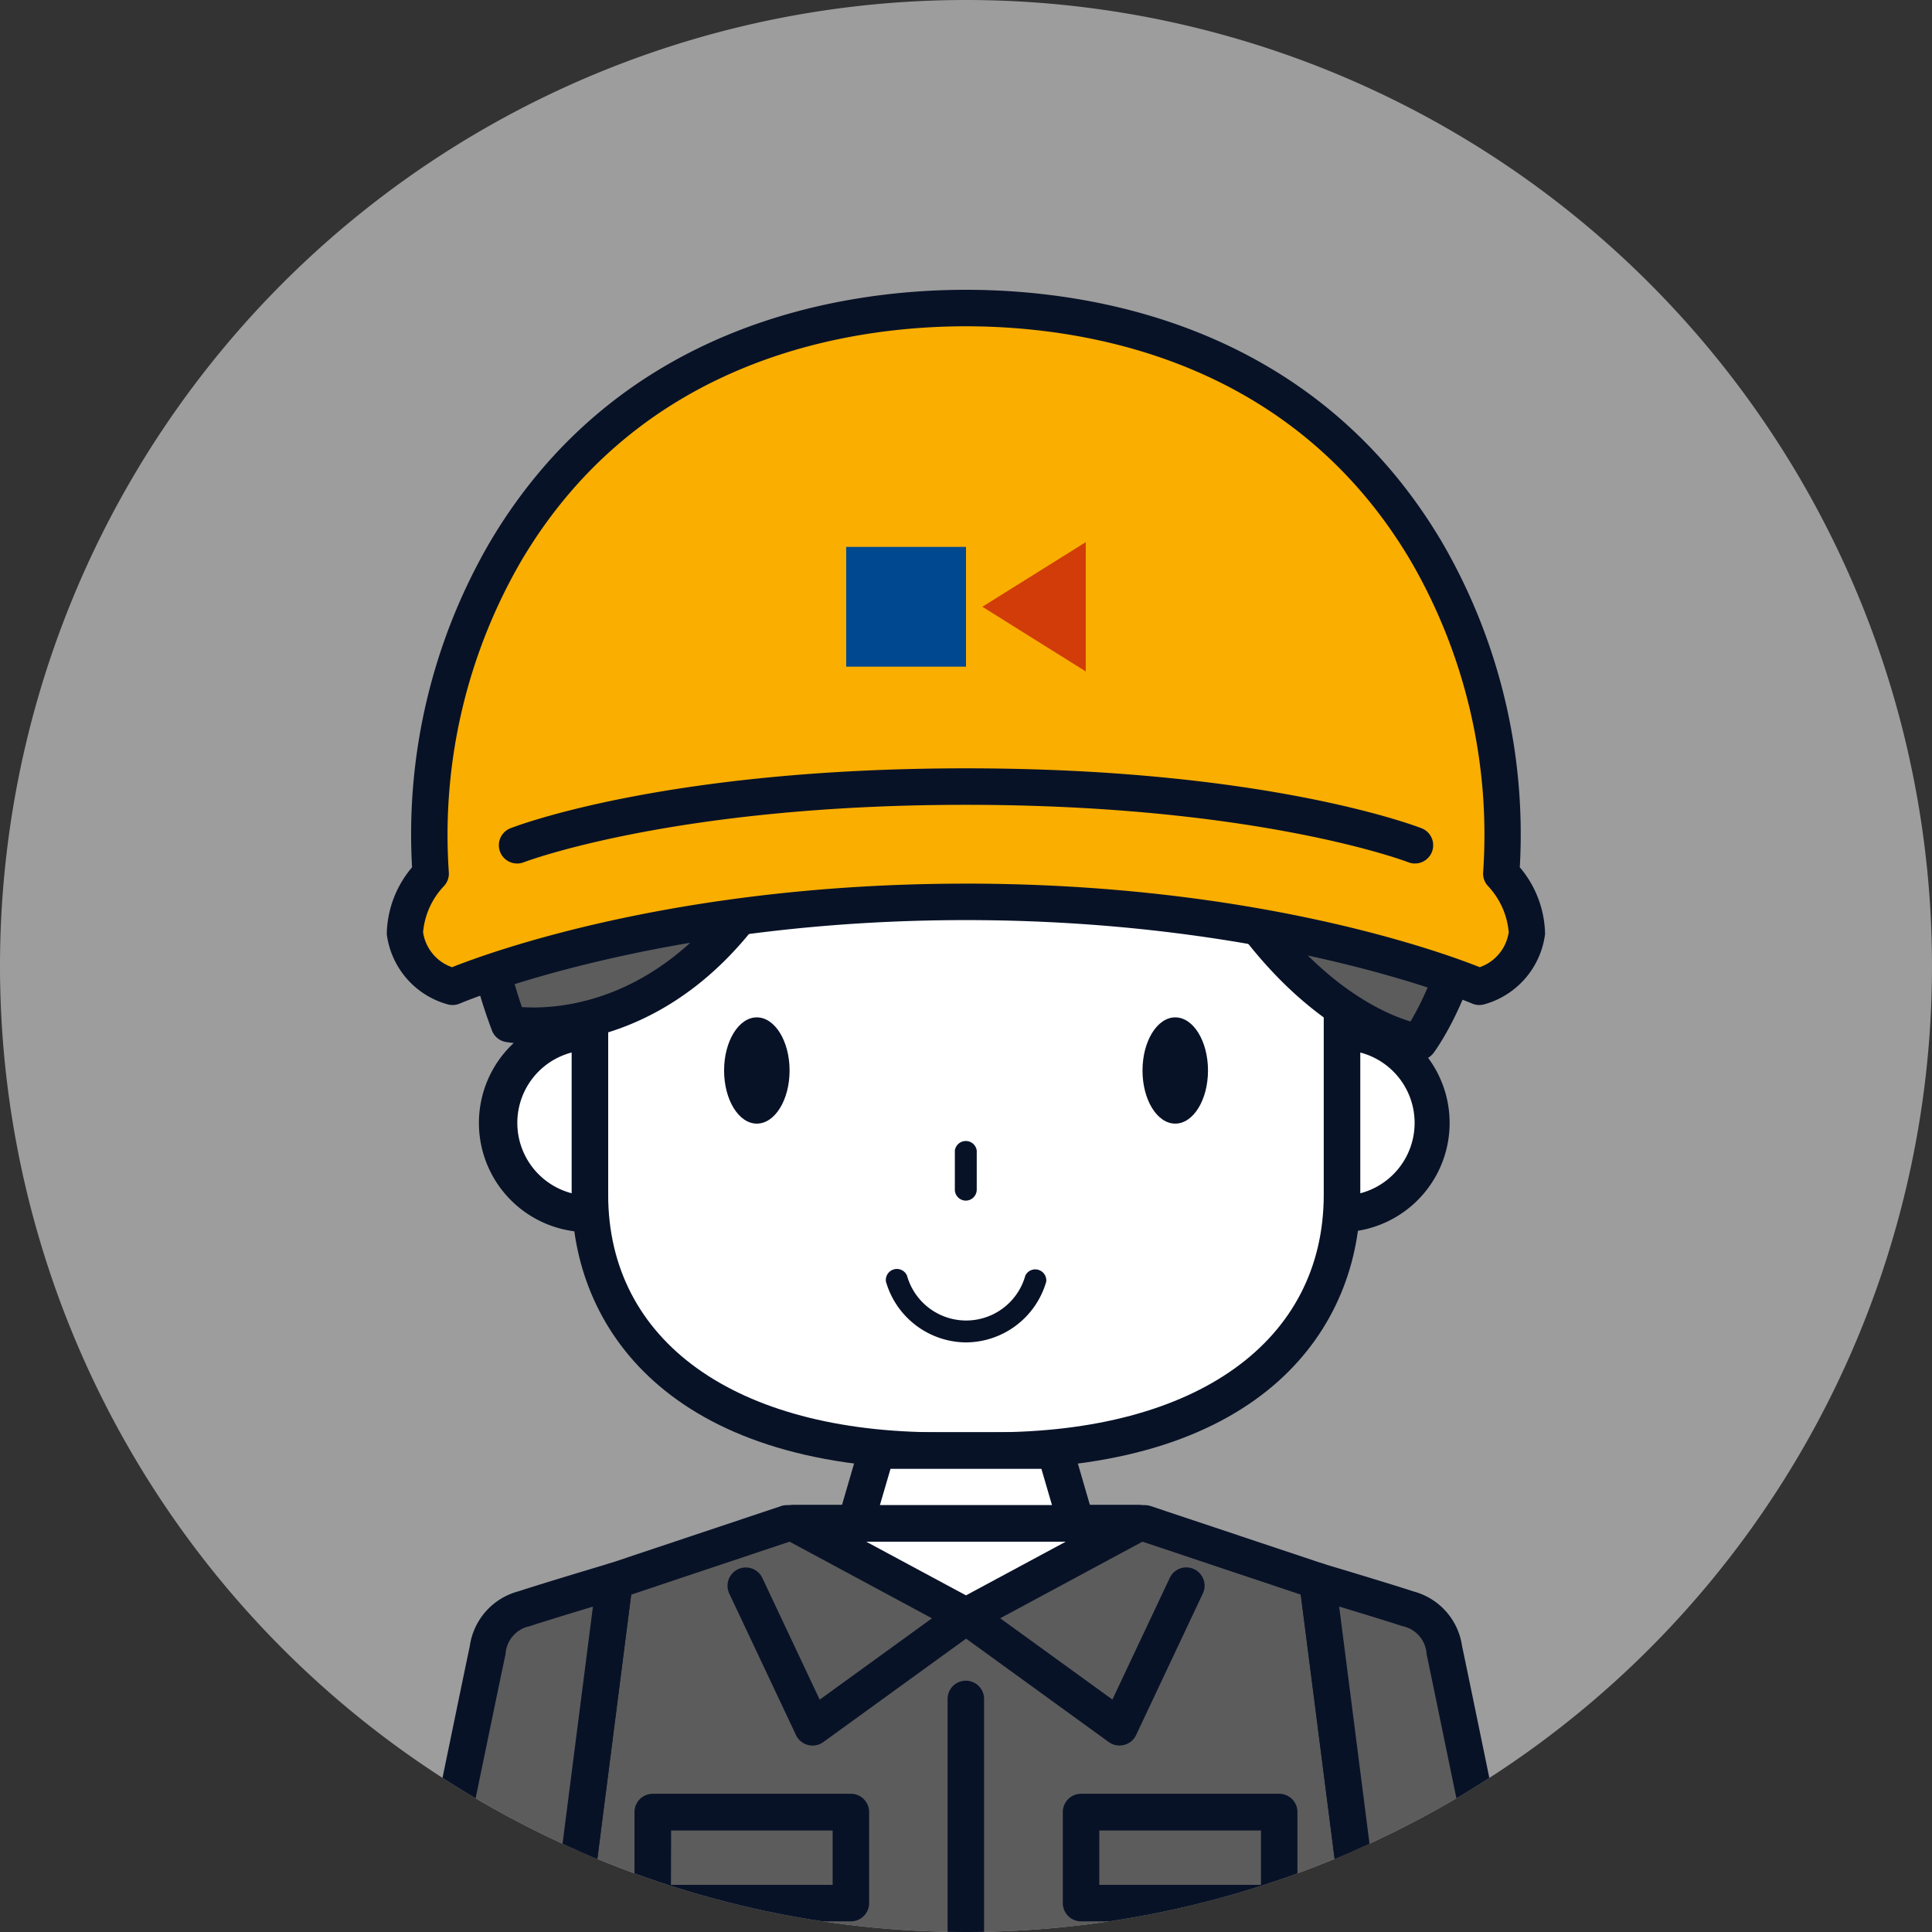
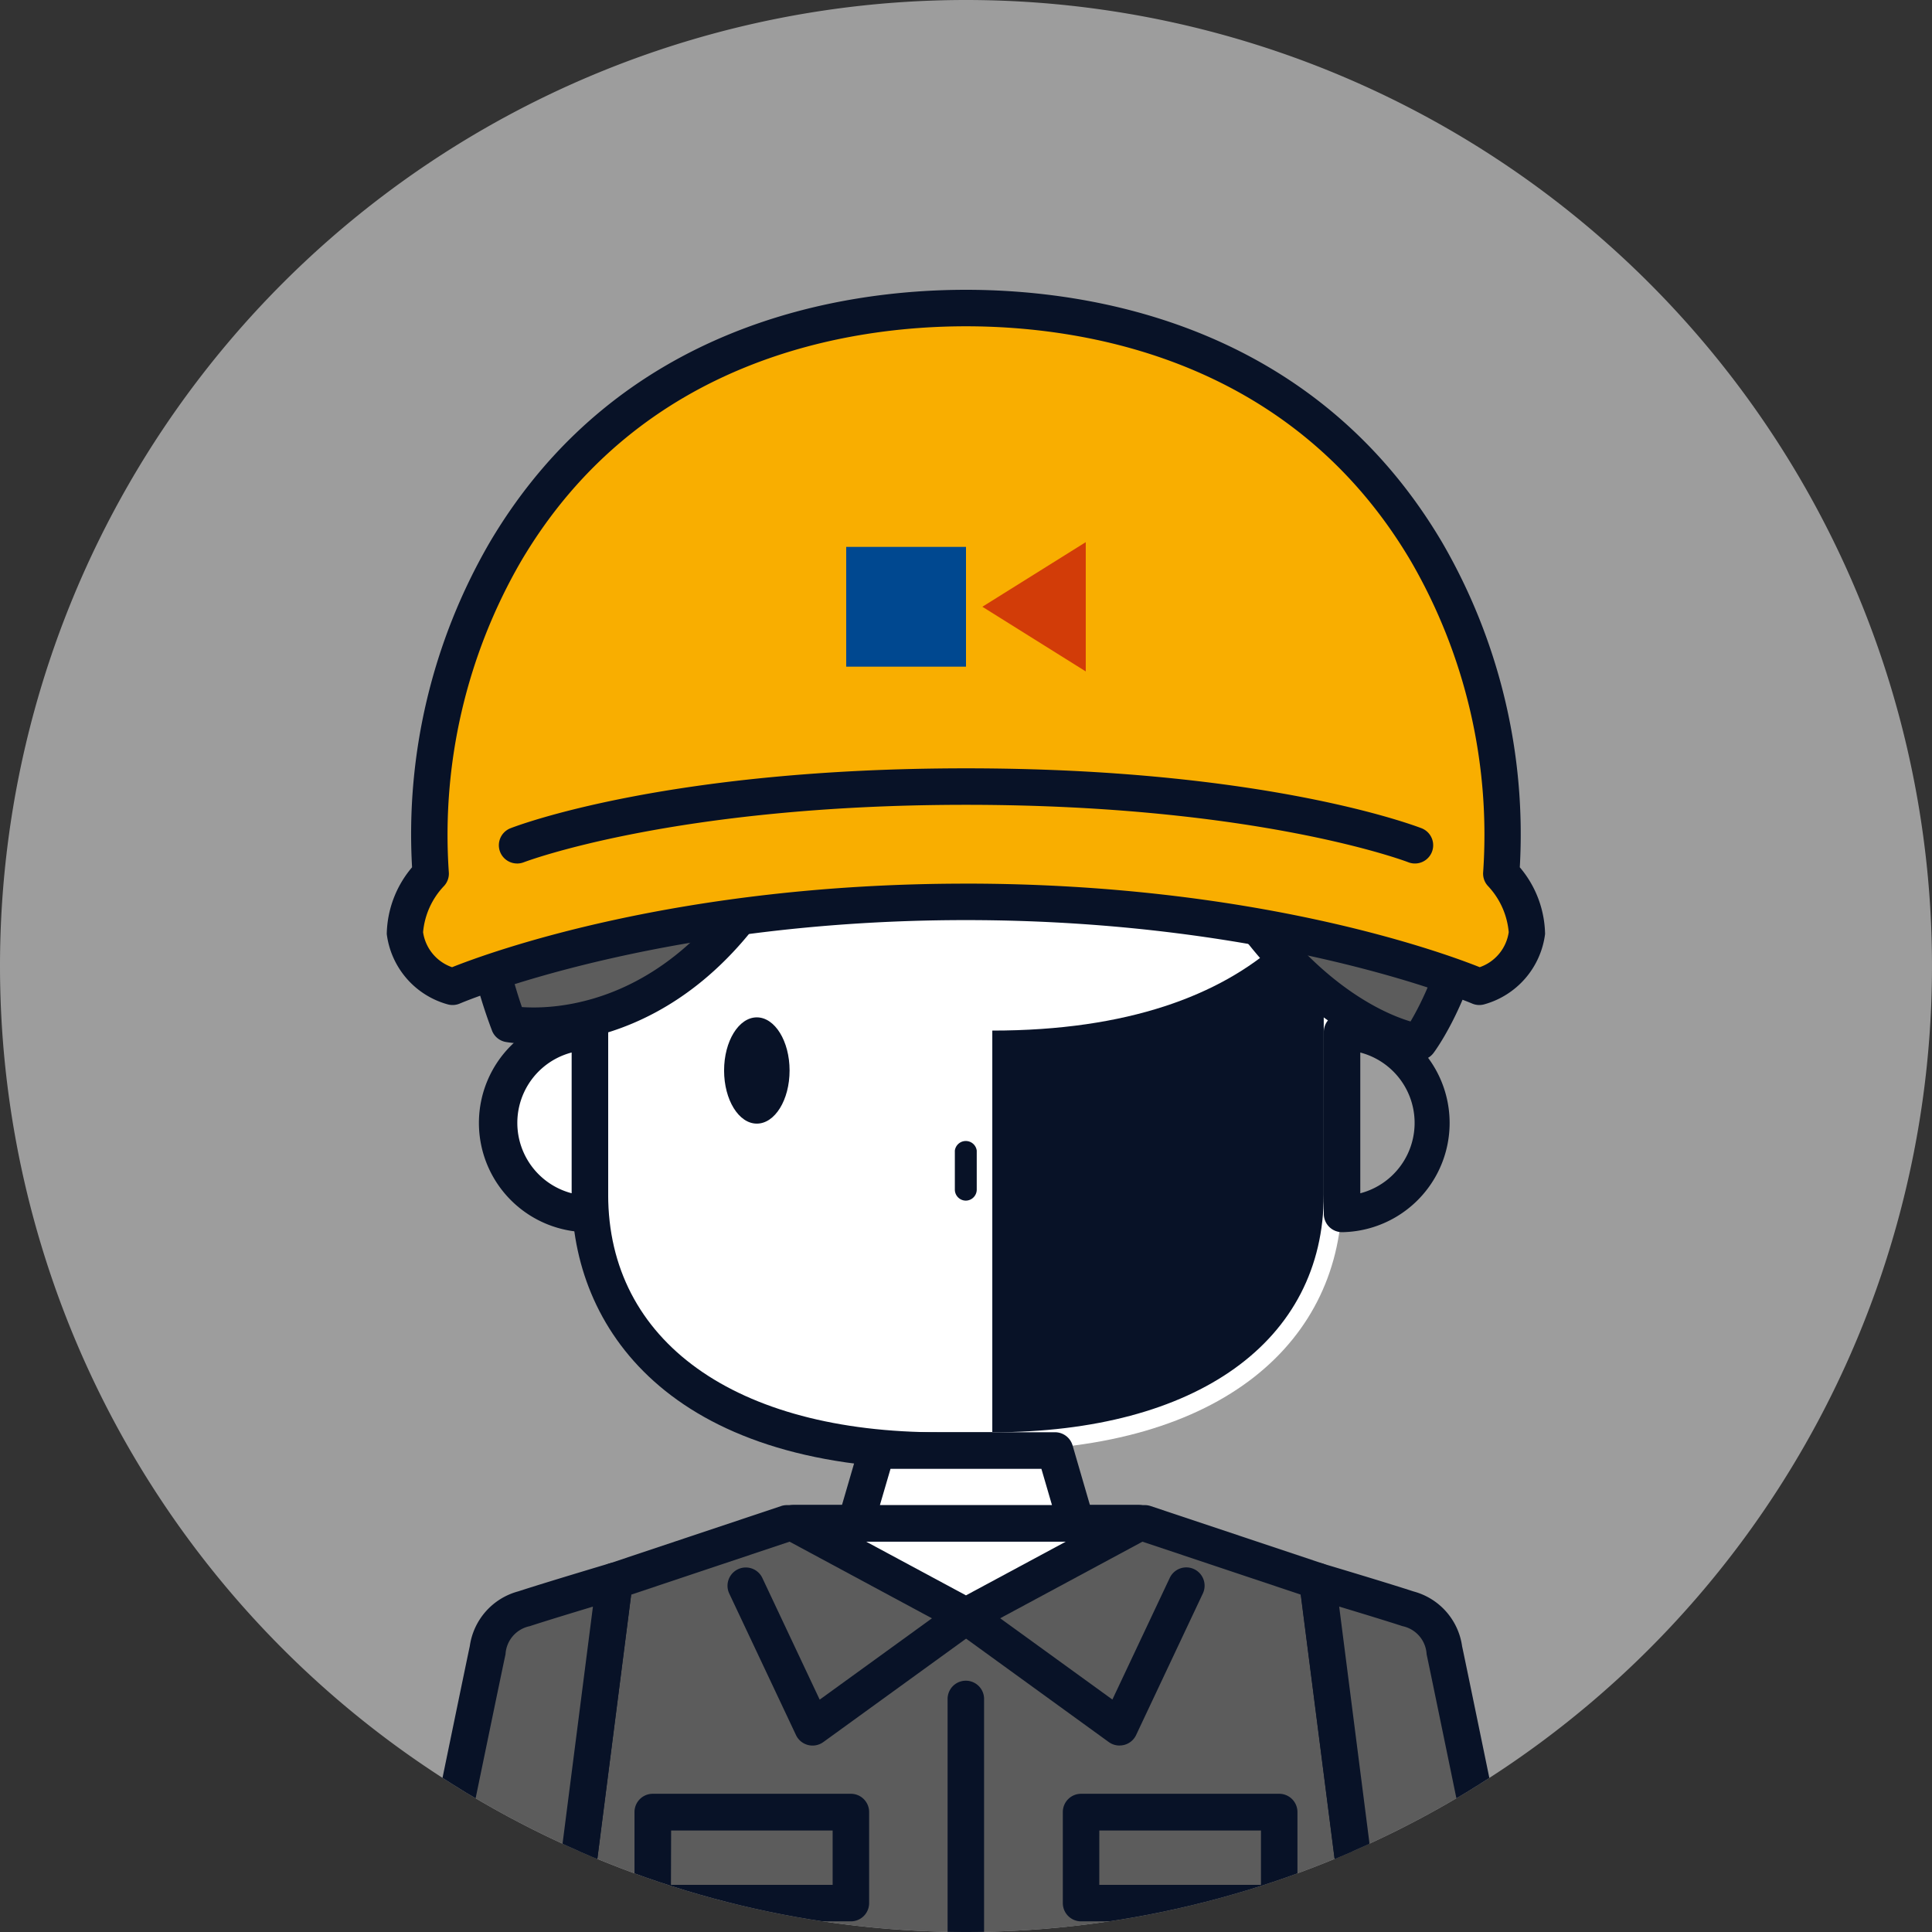
<svg xmlns="http://www.w3.org/2000/svg" width="70" height="70" viewBox="0 0 70 70">
  <rect x="0" y="0" width="70" height="70" fill="#333333" stroke="none" />
  <defs>
    <clipPath id="clip-path">
      <circle id="楕円形_104" data-name="楕円形 104" cx="35" cy="35" r="35" transform="translate(0 0)" fill="none" />
    </clipPath>
    <clipPath id="clip-path-2">
      <path id="パス_4764" data-name="パス 4764" d="M14.053,12V63.138a35,35,0,0,0,45.407,0V12Z" transform="translate(-14.053 -12)" fill="none" />
    </clipPath>
  </defs>
  <g id="グループ_2063" data-name="グループ 2063" transform="translate(-34 -54)">
    <path id="パス_4650" data-name="パス 4650" d="M35,0A35,35,0,1,1,0,35,35,35,0,0,1,35,0" transform="translate(34 54)" fill="#9d9d9d" />
    <g id="グループ_821" data-name="グループ 821" transform="translate(34 54)" clip-path="url(#clip-path)">
      <path id="パス_4733" data-name="パス 4733" d="M31.257,63.077l-6.251,2.088L21.929,89.206H53.553L50.476,65.165l-6.251-2.088Z" transform="translate(-2.741 -7.885)" fill="#5c5c5c" />
    </g>
    <g id="グループ_823" data-name="グループ 823" transform="translate(46.296 64.5)" clip-path="url(#clip-path-2)">
      <path id="パス_4734" data-name="パス 4734" d="M53.458,89.774H21.835a.661.661,0,0,1-.661-.661.676.676,0,0,1,.005-.084l3.077-24.041a.66.66,0,0,1,.446-.543l6.247-2.088a.654.654,0,0,1,.209-.034H44.127a.654.654,0,0,1,.209.034l6.251,2.088a.66.66,0,0,1,.446.543L54.11,89.03a.66.66,0,0,1-.571.739.679.679,0,0,1-.084.005M22.585,88.452H52.707L49.779,65.567l-5.756-1.925H31.271l-5.756,1.925Z" transform="translate(-14.943 -18.29)" fill="#081227" />
      <path id="パス_4735" data-name="パス 4735" d="M32.861,63.077l6.246,3.362,6.246-3.362Z" transform="translate(-16.404 -18.385)" fill="#fff" />
      <path id="パス_4736" data-name="パス 4736" d="M39.013,67a.654.654,0,0,1-.313-.08l-6.243-3.361a.661.661,0,0,1,.313-1.243h12.49a.66.66,0,0,1,.313,1.243l-6.246,3.362a.657.657,0,0,1-.314.08M35.39,63.644l3.623,1.949,3.623-1.949Z" transform="translate(-16.31 -18.29)" fill="#081227" />
      <path id="パス_4737" data-name="パス 4737" d="M43.674,22.863c5.149,0,8.006,2.527,8.006,7.4V46.14c0,5.244-4.25,9.275-12.674,9.275H37.1c-8.424,0-12.674-4.025-12.674-9.275V30.263c0-4.872,2.857-7.4,8.005-7.4Z" transform="translate(-15.35 -13.358)" fill="#fff" />
-       <path id="パス_4738" data-name="パス 4738" d="M38.912,55.98h-1.9c-9.831,0-13.335-5.132-13.335-9.935V30.168c0-5.2,3.078-8.06,8.662-8.06H43.58c5.589,0,8.668,2.862,8.668,8.06V46.045c0,4.8-3.5,9.935-13.336,9.935M32.339,23.43c-4.874,0-7.345,2.267-7.345,6.738V46.045c0,5.312,4.6,8.613,12.013,8.613h1.9c7.41,0,12.014-3.3,12.014-8.613V30.168c0-4.472-2.472-6.737-7.346-6.737Z" transform="translate(-15.255 -13.263)" fill="#081227" />
+       <path id="パス_4738" data-name="パス 4738" d="M38.912,55.98h-1.9c-9.831,0-13.335-5.132-13.335-9.935V30.168c0-5.2,3.078-8.06,8.662-8.06H43.58c5.589,0,8.668,2.862,8.668,8.06c0,4.8-3.5,9.935-13.336,9.935M32.339,23.43c-4.874,0-7.345,2.267-7.345,6.738V46.045c0,5.312,4.6,8.613,12.013,8.613h1.9c7.41,0,12.014-3.3,12.014-8.613V30.168c0-4.472-2.472-6.737-7.346-6.737Z" transform="translate(-15.255 -13.263)" fill="#081227" />
      <path id="パス_4739" data-name="パス 4739" d="M23.947,49.325a3.3,3.3,0,0,1-.108-6.593h.108Z" transform="translate(-14.871 -15.841)" fill="#fff" />
      <path id="パス_4740" data-name="パス 4740" d="M23.861,49.891a3.958,3.958,0,1,1,0-7.915.662.662,0,0,1,.661.661V49.23a.662.662,0,0,1-.661.661M23.2,43.381a2.636,2.636,0,0,0,0,5.1Z" transform="translate(-14.784 -15.747)" fill="#081227" />
-       <path id="パス_4741" data-name="パス 4741" d="M55.573,49.325a3.3,3.3,0,1,0,.108-6.593h-.108Z" transform="translate(-19.243 -15.841)" fill="#fff" />
      <path id="パス_4742" data-name="パス 4742" d="M55.478,49.891a.662.662,0,0,1-.661-.661V42.637a.662.662,0,0,1,.661-.661,3.958,3.958,0,0,1,.005,7.915Zm.661-6.509v5.1a2.636,2.636,0,0,0,0-5.1" transform="translate(-19.149 -15.747)" fill="#081227" />
      <path id="パス_4743" data-name="パス 4743" d="M32.356,44.052c0,1.066-.531,1.925-1.187,1.925s-1.186-.863-1.186-1.925.531-1.925,1.186-1.925,1.187.863,1.187,1.925" transform="translate(-16.044 -15.766)" fill="#081227" />
      <path id="パス_4744" data-name="パス 4744" d="M43.425,62.7l-.769-2.637H36.2L35.429,62.7Z" transform="translate(-16.725 -18.008)" fill="#fff" />
      <path id="パス_4745" data-name="パス 4745" d="M43.332,63.266H35.337a.661.661,0,0,1-.661-.661.669.669,0,0,1,.026-.185l.769-2.638a.661.661,0,0,1,.634-.476h6.457a.662.662,0,0,1,.634.476l.768,2.638a.66.66,0,0,1-.634.846m-7.114-1.322H42.45l-.383-1.312H36.6Z" transform="translate(-16.631 -17.913)" fill="#081227" />
      <path id="パス_4746" data-name="パス 4746" d="M39.939,49.4a.4.4,0,0,1-.4-.4V47.587a.4.4,0,0,1,.793,0V49a.4.4,0,0,1-.4.4" transform="translate(-17.239 -16.399)" fill="#081227" />
      <path id="パス_4747" data-name="パス 4747" d="M47.309,44.052c0,1.066.531,1.925,1.187,1.925s1.186-.863,1.186-1.925-.531-1.925-1.186-1.925-1.187.863-1.187,1.925" transform="translate(-18.21 -15.766)" fill="#081227" />
      <path id="パス_4748" data-name="パス 4748" d="M33.207,71.358a.662.662,0,0,1-.6-.379L30.188,65.85a.661.661,0,1,1,1.2-.563l2.077,4.407,4.917-3.562a.661.661,0,1,1,.775,1.071l-5.561,4.029a.664.664,0,0,1-.388.126" transform="translate(-16.062 -18.613)" fill="#081227" />
      <path id="パス_4749" data-name="パス 4749" d="M42.3,28s-8.893-1.405-15.225,1.8l3.588,3.223c-3.883,7.106-9.755,6.037-9.755,6.037a17.651,17.651,0,0,1-.807-9.589,16.321,16.321,0,0,1,8.423-11.441c4.767-2.7,11.238-3.006,14.875-1.245,3.84-.15,9.5,2.763,11.575,9.012,2.866,8.645-1.09,13.92-1.09,13.92s-3.945-.465-7.388-6.547C44.192,29.1,42.3,28,42.3,28" transform="translate(-14.769 -12.461)" fill="#5c5c5c" />
      <path id="パス_4750" data-name="パス 4750" d="M53.788,40.282a.757.757,0,0,1-.077,0c-.175-.02-4.318-.577-7.885-6.878a15.078,15.078,0,0,0-3.86-4.863c-1.082-.148-8.246-1-13.793,1.346l2.845,2.554a.66.66,0,0,1,.138.809c-4.069,7.44-10.194,6.412-10.456,6.366a.66.66,0,0,1-.486-.386,18.172,18.172,0,0,1-.85-9.98A16.942,16.942,0,0,1,28.105,17.36c4.7-2.661,11.256-3.224,15.337-1.336,4.331-.087,9.975,3.175,12.064,9.468,2.94,8.871-1.019,14.3-1.19,14.525a.661.661,0,0,1-.525.263M37.538,26.928a33.118,33.118,0,0,1,4.773.323.661.661,0,0,1,.228.081c.088.049,2.069,1.236,4.436,5.417,2.6,4.588,5.485,5.819,6.509,6.125.763-1.285,3.073-6,.766-12.963-1.225-3.684-5.415-8.762-10.923-8.559a.644.644,0,0,1-.315-.067c-3.2-1.552-9.412-1.517-14.263,1.225A15.678,15.678,0,0,0,20.657,29.5a17.348,17.348,0,0,0,.63,8.852c1.234.088,5.367-.057,8.446-5.286l-3.195-2.868a.662.662,0,0,1-.05-.934.671.671,0,0,1,.192-.147,24.725,24.725,0,0,1,10.85-2.187" transform="translate(-14.674 -12.364)" fill="#081227" />
      <path id="パス_4751" data-name="パス 4751" d="M14.808,90.84S19.375,68.6,19.516,67.974a1.745,1.745,0,0,1,1.313-1.5c.989-.323,3.282-1.006,3.282-1.006L20.863,90.839Z" transform="translate(-14.147 -18.683)" fill="#5c5c5c" />
      <path id="パス_4752" data-name="パス 4752" d="M20.773,91.407H14.714a.662.662,0,0,1-.648-.794c.187-.908,4.57-22.249,4.712-22.878a2.4,2.4,0,0,1,1.757-1.988c.993-.324,3.3-1.012,3.3-1.012a.66.66,0,0,1,.844.717L21.43,90.829a.66.66,0,0,1-.655.577m-5.25-1.322h4.667L23.24,66.3c-.742.224-1.73.525-2.292.709a1.1,1.1,0,0,0-.875,1.019c-.129.552-3.733,18.087-4.549,22.061" transform="translate(-14.053 -18.589)" fill="#081227" />
      <path id="パス_4753" data-name="パス 4753" d="M63.862,90.84S59.3,68.6,59.154,67.974a1.745,1.745,0,0,0-1.312-1.5c-.989-.323-3.282-1.006-3.282-1.006l3.248,25.375Z" transform="translate(-19.116 -18.683)" fill="#5c5c5c" />
      <path id="パス_4754" data-name="パス 4754" d="M63.767,91.407H57.708a.66.66,0,0,1-.655-.577L53.8,65.456a.661.661,0,0,1,.844-.717c.094.028,2.314.69,3.3,1.012A2.4,2.4,0,0,1,59.7,67.738c.141.629,4.524,21.969,4.711,22.878a.661.661,0,0,1-.647.794M58.29,90.087h4.667c-.816-3.974-4.42-21.51-4.543-22.061a1.1,1.1,0,0,0-.875-1.019c-.563-.184-1.551-.485-2.293-.709Z" transform="translate(-19.021 -18.589)" fill="#081227" />
-       <path id="パス_4755" data-name="パス 4755" d="M39.583,55.2a3.043,3.043,0,0,1-2.9-2.2.4.4,0,0,1,.762-.221,2.226,2.226,0,0,0,4.288,0A.4.4,0,0,1,42.49,53a3.045,3.045,0,0,1-2.908,2.2" transform="translate(-16.879 -17.062)" fill="#081227" />
      <path id="パス_4756" data-name="パス 4756" d="M45.467,71.357a.664.664,0,0,1-.388-.126L39.518,67.2a.661.661,0,0,1,.775-1.071l4.917,3.562,2.078-4.407a.661.661,0,1,1,1.2.563l-2.418,5.128a.658.658,0,0,1-.6.38" transform="translate(-17.202 -18.613)" fill="#081227" />
      <path id="パス_4757" data-name="パス 4757" d="M34.114,78.9h-7.18a.662.662,0,0,1-.661-.661v-3.3a.662.662,0,0,1,.661-.661h7.179a.661.661,0,0,1,.661.661v3.3a.661.661,0,0,1-.661.661m-6.519-1.322h5.858V75.608H27.6Z" transform="translate(-15.58 -19.786)" fill="#081227" />
      <path id="パス_4758" data-name="パス 4758" d="M56.494,33.244a20.485,20.485,0,0,0-2.7-11.638c-4.1-6.97-11.056-8.851-16.7-8.851S24.5,14.636,20.4,21.6a20.485,20.485,0,0,0-2.7,11.637,3.491,3.491,0,0,0-.931,2.158c.074,1.467,1.726,1.943,1.726,1.943s7.106-3.076,18.6-3.076,18.6,3.076,18.6,3.076,1.653-.479,1.726-1.945a3.5,3.5,0,0,0-.931-2.158" transform="translate(-14.392 -12.094)" fill="#f9ae00" />
      <path id="パス_4759" data-name="パス 4759" d="M55.6,37.914a.662.662,0,0,1-.262-.054c-.07-.031-7.135-3.023-18.341-3.023S18.731,37.83,18.662,37.86a.666.666,0,0,1-.447.028,3.039,3.039,0,0,1-2.2-2.547,3.84,3.84,0,0,1,.917-2.418,21.048,21.048,0,0,1,2.8-11.748C24.434,13.192,32.57,12,37,12s12.567,1.192,17.267,9.175a21.05,21.05,0,0,1,2.8,11.748,3.839,3.839,0,0,1,.916,2.418,3.041,3.041,0,0,1-2.2,2.547.663.663,0,0,1-.185.026M37,33.515c10.447,0,17.238,2.479,18.616,3.028a1.586,1.586,0,0,0,1.05-1.269,2.8,2.8,0,0,0-.752-1.672.657.657,0,0,1-.175-.493,19.765,19.765,0,0,0-2.61-11.263C48.763,14.43,41.151,13.322,37,13.322S25.239,14.43,20.874,21.846a19.779,19.779,0,0,0-2.61,11.263.657.657,0,0,1-.175.493,2.782,2.782,0,0,0-.758,1.673,1.587,1.587,0,0,0,1.05,1.269c1.379-.549,8.168-3.028,18.615-3.028" transform="translate(-14.298 -12)" fill="#081227" />
      <path id="パス_4760" data-name="パス 4760" d="M21.319,35.263a.661.661,0,0,1-.241-1.277c.226-.088,5.662-2.171,16.505-2.171S53.858,33.9,54.088,33.986a.661.661,0,0,1-.481,1.232c-.053-.022-5.464-2.081-16.024-2.081S21.611,35.2,21.558,35.219a.681.681,0,0,1-.24.045" transform="translate(-14.878 -14.477)" fill="#081227" />
      <path id="パス_4761" data-name="パス 4761" d="M51.851,78.9h-7.18a.662.662,0,0,1-.661-.661v-3.3a.662.662,0,0,1,.661-.661H51.85a.662.662,0,0,1,.661.661v3.3a.662.662,0,0,1-.661.661m-6.519-1.322h5.858V75.608H45.332Z" transform="translate(-17.798 -19.786)" fill="#081227" />
      <path id="パス_4762" data-name="パス 4762" d="M39.9,86.816a.662.662,0,0,1-.661-.661v-15.9a.661.661,0,0,1,1.322,0v15.9a.662.662,0,0,1-.661.661" transform="translate(-17.202 -19.199)" fill="#081227" />
      <path id="パス_4763" data-name="パス 4763" d="M44.424,22.449v4.684L40.678,24.79Z" transform="translate(-17.381 -13.306)" fill="#d23c08" />
      <rect id="長方形_428" data-name="長方形 428" width="4.341" height="4.341" transform="translate(18.363 9.314)" fill="#004890" />
    </g>
  </g>
</svg>